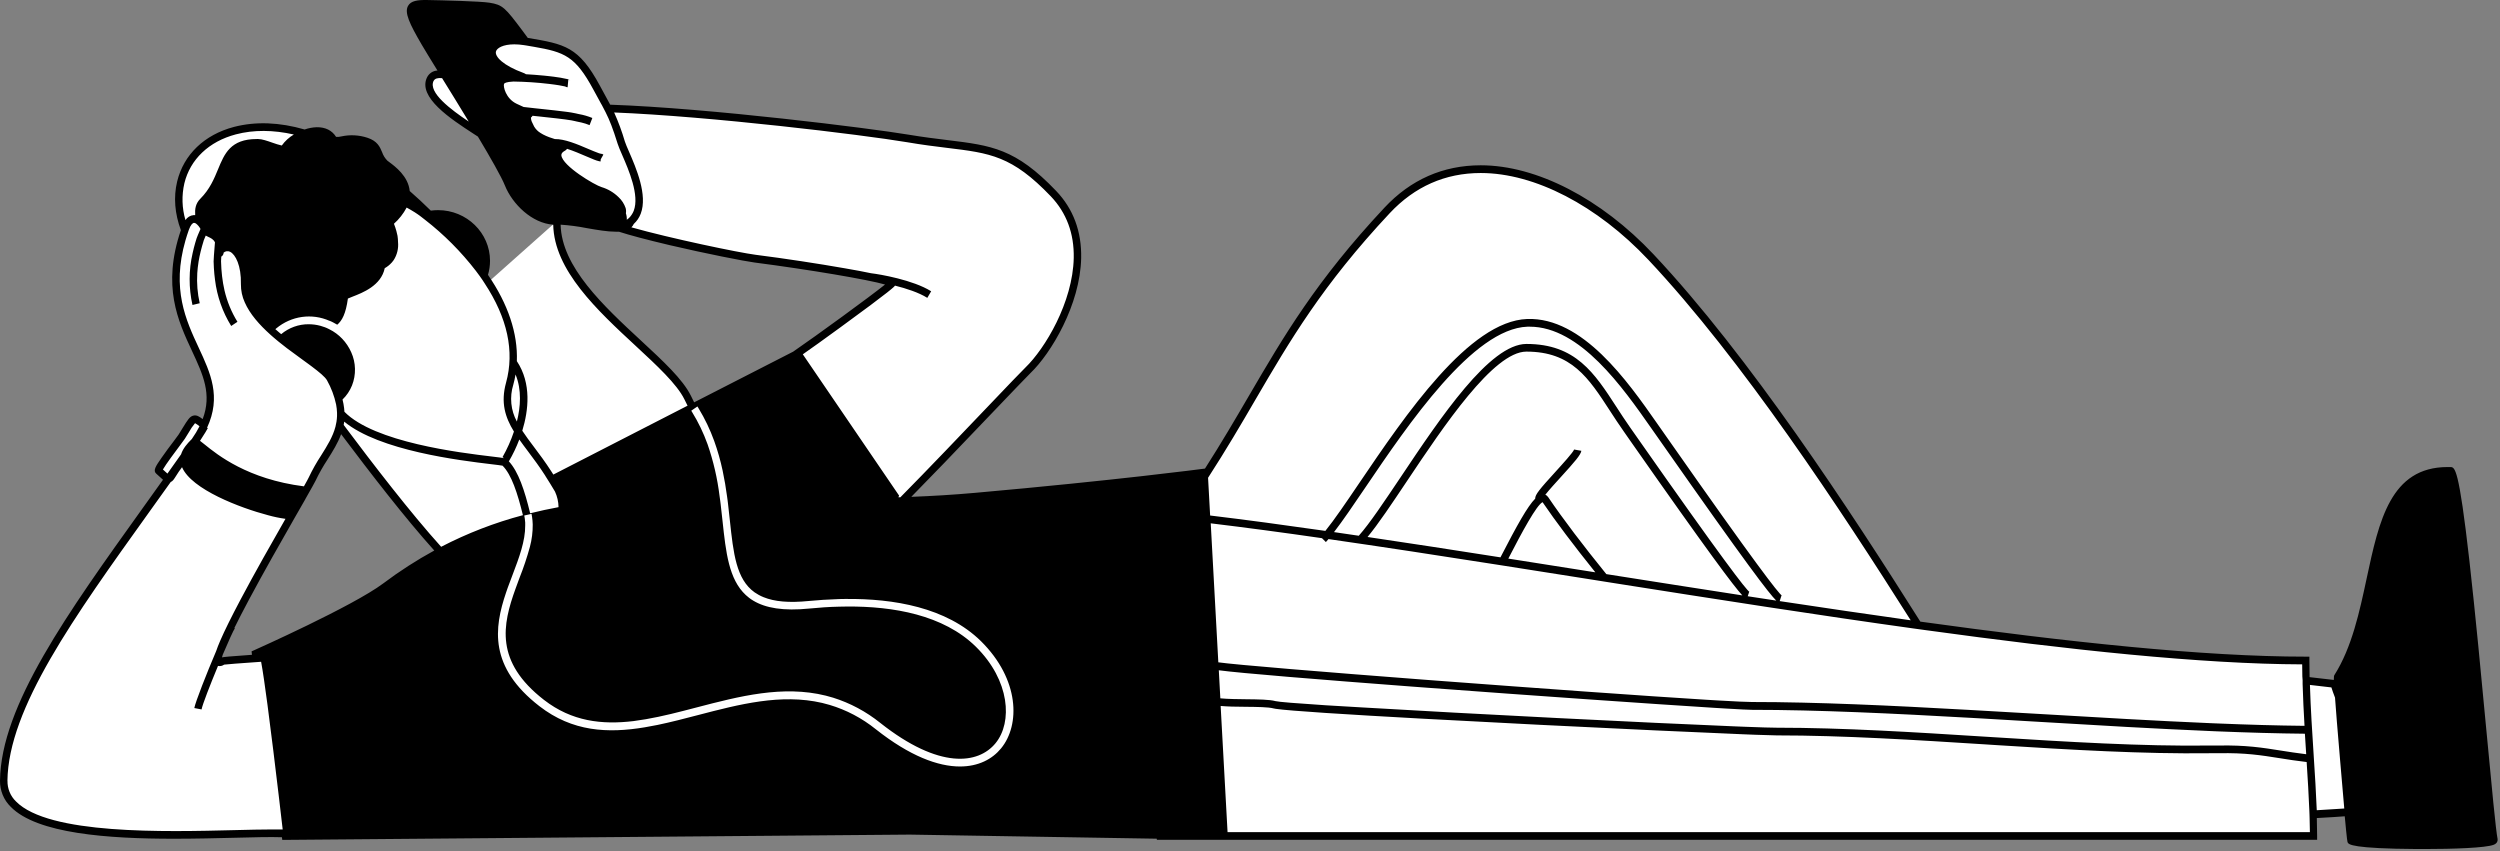
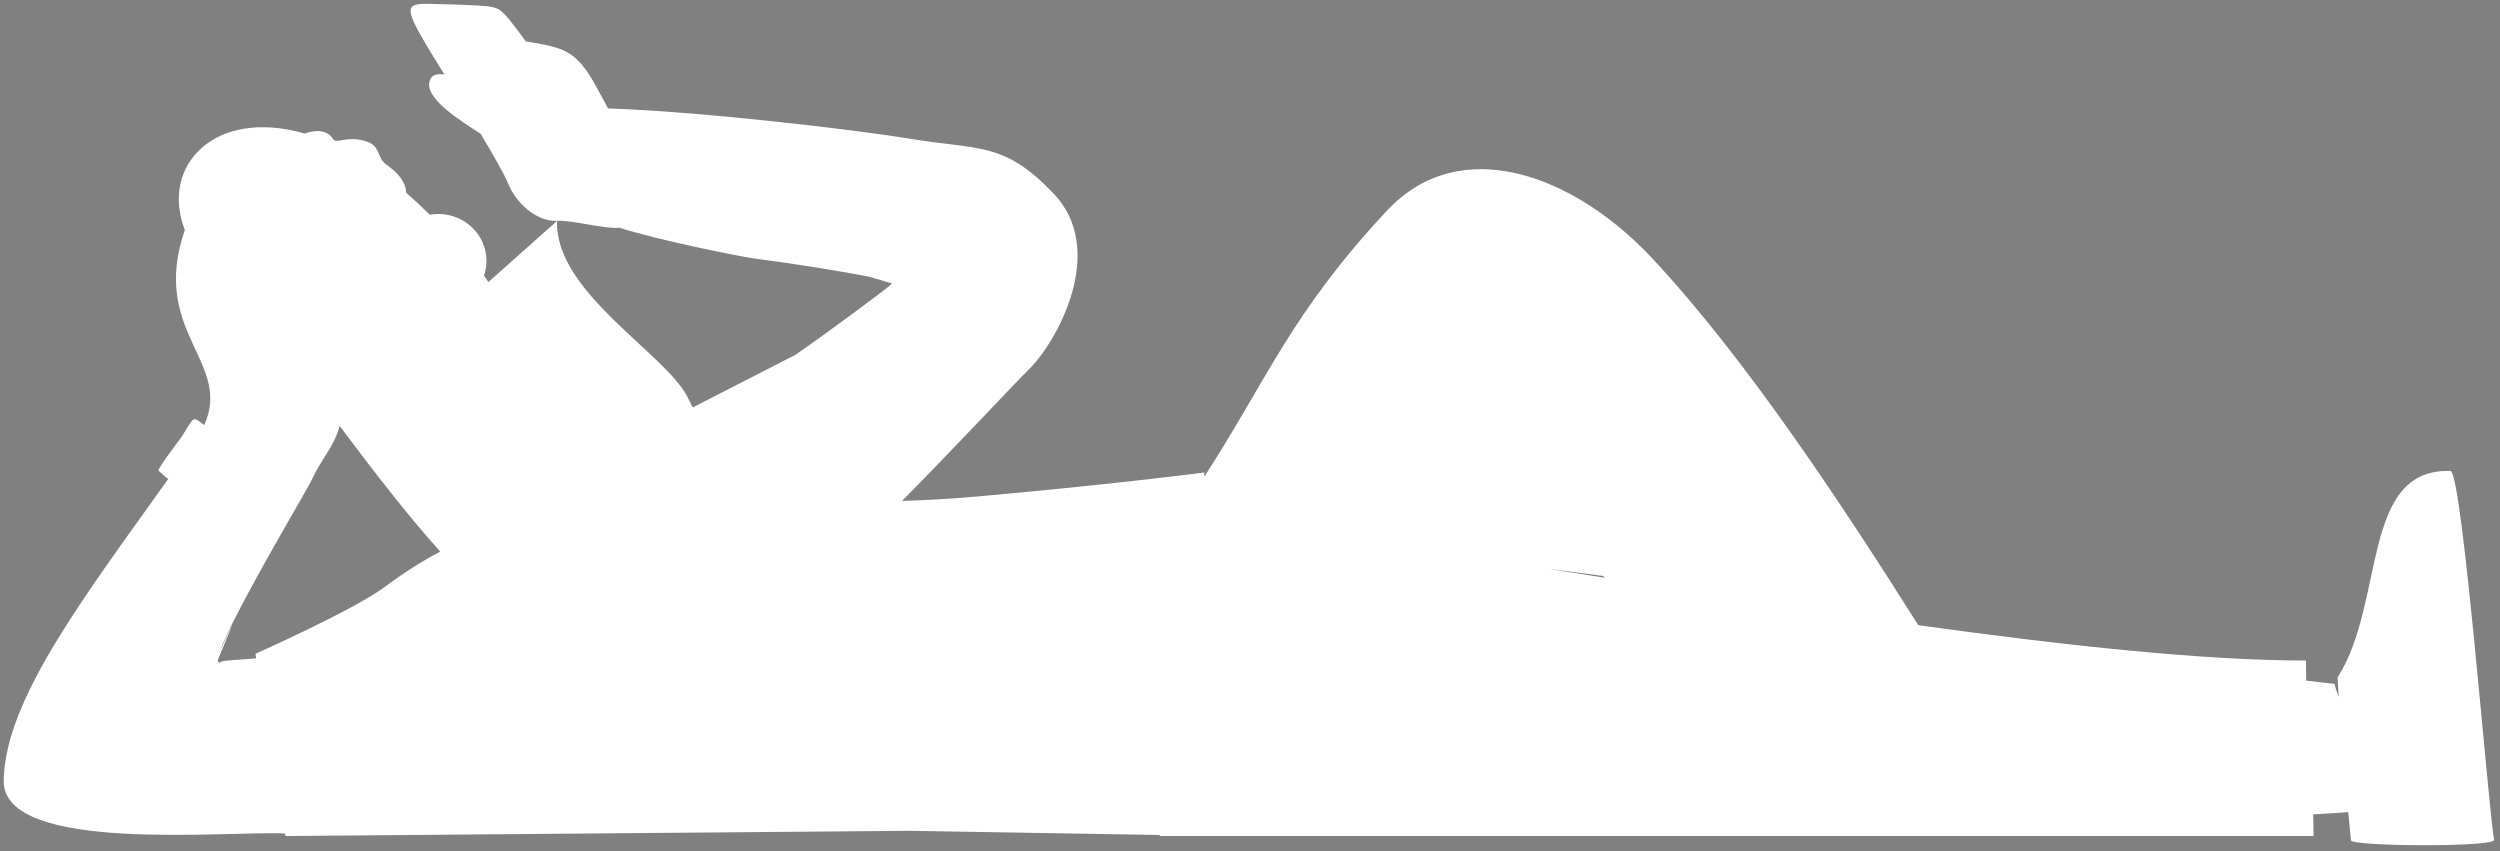
<svg xmlns="http://www.w3.org/2000/svg" width="552" height="188" viewBox="0 0 552 188" fill="none">
  <rect x="0" y="0" width="552" height="188" fill="#808080" stroke="none" />
  <path d="M63.029 184.596L62.937 184.039C50.361 183.37 0.609 188.608 0.821 172.376C1.053 154.55 18.657 131.699 37.185 105.699C36.821 105.661 36.305 105.072 35.025 103.942C34.625 103.572 39.693 97.097 40.117 96.429C43.009 91.818 42.477 91.86 45.089 93.862C51.405 79.957 33.013 73.253 40.813 50.796C35.265 36.43 47.613 23.774 67.257 29.494C69.657 28.609 72.253 28.634 73.521 30.661C74.321 31.961 76.521 29.797 80.893 31.225C83.957 32.226 83.097 34.286 84.977 36.085C85.557 36.641 89.561 38.922 89.697 42.577C91.405 44.059 93.133 45.662 94.897 47.407C95.512 47.3 96.134 47.246 96.757 47.245C102.641 47.245 107.409 51.872 107.409 57.583C107.408 58.689 107.226 59.788 106.869 60.83C107.201 61.304 107.525 61.782 107.841 62.272L123.001 48.777C122.429 64.519 147.065 78.083 151.861 87.777C152.229 88.529 152.593 89.256 152.949 89.97L175.633 78.341C181.949 74.009 196.621 63.177 196.925 62.633C196.931 62.617 196.931 62.599 196.925 62.583L192.189 61.171C186.141 59.925 175.425 58.23 166.713 57.096C163.489 56.681 145.113 52.976 136.805 50.285C133.205 50.588 126.725 48.599 122.993 48.761C118.373 48.968 113.901 44.74 112.241 40.604C111.441 38.643 109.013 34.374 106.133 29.547C101.853 26.715 93.069 21.503 95.033 17.457C95.525 16.452 96.689 16.24 98.133 16.46C96.217 13.362 94.645 10.816 93.861 9.474C89.441 1.903 89.581 0.752 94.373 0.852C98.125 0.919 106.093 1.135 107.973 1.434C110.513 1.849 110.901 2.202 114.773 7.34C115.205 7.913 115.645 8.514 116.093 9.142H116.125C124.421 10.542 127.221 10.92 131.757 19.322C132.857 21.357 133.625 22.719 134.257 23.941C155.749 24.651 190.761 28.924 200.417 30.557C216.417 33.227 221.549 31.151 232.629 42.734C244.629 55.286 233.353 75.637 227.001 81.738C224.881 83.778 208.633 101.089 199.165 110.608C204.425 110.442 209.821 110.151 215.373 109.657C246.917 106.849 265.881 104.332 265.881 104.332L265.929 105.225C279.725 83.944 285.061 69.137 306.285 46.472C322.425 29.228 347.433 38.581 364.529 56.743C385.729 79.271 407.989 113.378 423.553 138.041C456.209 142.568 486.481 145.845 509.153 145.845C509.153 147.307 509.177 148.794 509.213 150.285C512.833 150.7 515.473 151.008 515.473 151.008C515.692 151.985 516.002 152.937 516.397 153.853C516.209 151.29 516.117 149.624 516.177 149.529C526.765 132.77 521.209 103.381 541.061 103.988C543.677 104.067 549.533 179.94 550.705 185.447C550.905 187.075 519.981 186.917 519.105 185.588C519.077 185.547 518.837 183.017 518.501 179.317C516.445 179.483 513.701 179.649 510.737 179.811C510.797 181.472 510.829 183.063 510.829 184.596H256.097L256.049 184.359L200.849 183.441L63.029 184.596ZM49.177 145.97C49.309 145.887 53.945 145.554 56.557 145.376C56.481 144.869 56.429 144.516 56.409 144.354C56.409 144.354 78.237 134.643 85.073 129.51C88.921 126.613 92.978 124.028 97.209 121.781C90.249 114.138 81.901 103.269 74.977 94.016C74.021 98.252 70.857 101.471 68.909 105.803C68.717 106.218 67.893 107.692 66.689 109.807C66.389 110.363 66.017 111.003 65.661 111.601C60.409 120.767 50.525 137.958 48.461 144.051C49.733 141.081 50.861 138.651 51.189 138.195L48.089 145.745C48.113 146.323 48.441 146.443 49.177 145.97ZM353.977 127.172L341.721 125.573L354.285 127.558L353.977 127.172Z" fill="white" />
-   <path d="M62.337 185.451L62.241 184.861C59.749 184.774 56.029 184.861 51.809 184.978C47.733 185.077 43.145 185.194 38.425 185.194C23.901 185.194 8.153 184.097 2.361 178.133C1.6 177.394 0.997 176.498 0.591 175.502C0.184 174.506 -0.017 173.433 0.001 172.352C0.213 155.825 14.801 135.516 31.649 111.995C33.081 110.002 34.533 107.971 35.989 105.927C35.809 105.774 35.613 105.595 35.385 105.383C35.157 105.171 34.845 104.889 34.493 104.577C33.749 103.917 34.345 102.978 35.661 101.093C36.513 99.847 37.605 98.406 38.405 97.355C38.885 96.711 39.341 96.109 39.429 95.963C39.765 95.428 40.053 94.958 40.305 94.543C41.449 92.682 41.905 91.91 42.777 91.748C43.441 91.623 43.977 91.951 44.749 92.537C46.833 87.042 44.829 82.727 42.413 77.535C39.277 70.807 35.737 63.19 39.937 50.813C38.589 47.182 38.281 43.523 39.117 40.068C40.557 34.137 45.117 29.747 51.661 28.023C56.461 26.777 61.725 26.989 67.261 28.592C68.119 28.291 69.015 28.121 69.921 28.09C71.841 28.061 73.305 28.783 74.209 30.224C74.596 30.253 74.985 30.218 75.361 30.121C77.275 29.703 79.26 29.804 81.125 30.416C83.333 31.138 83.877 32.434 84.357 33.576C84.601 34.288 84.998 34.933 85.517 35.462C85.573 35.516 85.769 35.661 85.945 35.79C87.221 36.733 90.145 38.897 90.469 42.182C92.026 43.539 93.578 44.981 95.125 46.51C95.656 46.436 96.19 46.399 96.725 46.398C103.049 46.398 108.197 51.419 108.197 57.587C108.196 58.639 108.044 59.684 107.745 60.689C112.193 67.144 114.349 73.618 114.121 79.74C117.397 84.683 116.693 90.61 115.321 95.108C116.061 96.233 116.921 97.396 117.893 98.676C119.093 100.266 120.437 102.065 121.753 104.116L122.177 104.785L151.813 89.576L151.109 88.155C149.441 84.783 145.053 80.721 140.409 76.418C131.921 68.56 122.337 59.684 122.153 49.608C117.505 49.313 113.149 45.118 111.473 40.932C110.717 39.046 108.333 34.868 105.521 30.162L104.481 29.485C99.573 26.291 92.157 21.461 94.289 17.079C94.51 16.639 94.841 16.268 95.245 16.004C95.65 15.74 96.115 15.592 96.593 15.576C95.041 13.055 93.821 11.073 93.149 9.919C90.373 5.167 89.273 2.792 90.093 1.305C90.721 0.171 92.193 -0.037 94.373 0.005C97.501 0.059 106.057 0.271 108.085 0.599C110.985 1.064 111.509 1.645 115.401 6.829C115.769 7.319 116.149 7.834 116.533 8.37C124.713 9.744 127.777 10.264 132.453 18.919C132.885 19.721 133.253 20.414 133.605 21.037C134.037 21.822 134.405 22.495 134.733 23.114C156.797 23.882 192.089 28.314 200.529 29.722C203.857 30.279 206.729 30.631 209.261 30.939C218.913 32.123 224.229 32.77 233.193 42.153C236.981 46.111 238.841 51.103 238.721 56.984C238.513 67.293 232.057 78.042 227.521 82.382C226.681 83.188 223.521 86.535 219.477 90.743C210.945 99.689 205.165 105.695 201.213 109.703C205.785 109.528 210.457 109.25 215.265 108.822C246.429 106.052 265.553 103.527 265.741 103.502L266.061 103.46C269.697 97.778 272.761 92.533 275.777 87.37C283.405 74.304 290.613 61.96 305.669 45.874C311.481 39.644 318.633 36.508 326.917 36.496H326.961C339.261 36.496 353.509 43.839 365.089 56.145C386.241 78.623 408.469 112.631 424.013 137.256C456.577 141.771 486.473 144.989 509.113 144.989H509.913V145.841C509.913 147.054 509.933 148.279 509.957 149.512C512.637 149.807 514.673 150.052 515.305 150.131C515.305 149.301 515.357 149.176 515.433 149.06C519.301 142.946 520.973 135.134 522.589 127.574C525.281 115.006 527.825 103.124 540.421 103.124C540.629 103.124 540.821 103.124 541.049 103.124C542.045 103.153 542.905 103.182 545.245 123.812C546.541 135.275 547.929 149.978 549.045 161.81C550.141 173.44 551.089 183.466 551.469 185.252V185.327C551.501 185.572 551.469 186.186 550.605 186.527C548.817 187.225 541.561 187.466 535.289 187.466H533.733C519.241 187.37 518.645 186.448 518.389 186.053C518.309 185.925 518.233 185.808 517.721 180.239C516.197 180.355 514.197 180.484 511.553 180.625C511.597 181.991 511.621 183.321 511.621 184.604V185.435H271.117H270.245H255.445L255.393 185.185L200.869 184.28L62.337 185.451ZM516.685 167.745C516.109 161.013 515.765 156.752 515.573 154.04C515.205 153.076 514.941 152.341 514.773 151.784C513.201 151.593 511.613 151.406 510.033 151.232C510.189 156.411 510.529 161.694 510.865 166.853C511.137 171.068 511.397 175.122 511.541 178.897C513.817 178.768 515.909 178.64 517.613 178.519C517.381 175.965 517.085 172.464 516.685 167.745ZM508.357 149.338C508.357 148.453 508.325 147.573 508.321 146.692C486.029 146.618 456.921 143.507 425.229 139.142L423.081 138.847C401.529 135.852 378.837 132.297 356.317 128.742L353.853 128.351L350.253 127.778C344.181 126.817 338.181 125.872 332.253 124.941L330.533 124.671C317.605 122.644 305.109 120.726 293.333 119.031C293.133 119.264 292.933 119.488 292.753 119.687L291.893 118.828C283.273 117.582 275.045 116.485 267.329 115.551L269.005 146.24C272.761 146.775 292.373 148.387 314.605 150.086L317.293 150.289C339.329 151.95 363.369 153.686 376.809 154.509L379.309 154.658C383.093 154.878 385.741 155.003 386.853 155.003C401.021 155.003 417.553 155.776 434.345 156.723L436.381 156.839C441.181 157.113 446.021 157.4 450.813 157.67C463.285 158.409 476.013 159.165 487.977 159.671L488.777 159.705L489.597 159.738C496.333 160.016 502.797 160.203 508.837 160.265C508.657 157.184 508.505 154.094 508.417 151.037C508.417 150.75 508.417 150.468 508.417 150.206L508.357 149.338ZM120.397 105.038C119.117 103.037 117.845 101.342 116.613 99.697C115.925 98.784 115.265 97.903 114.661 97.039C114.032 98.709 113.263 100.318 112.365 101.849L112.309 101.811C114.461 104.116 115.837 108.266 117.057 113.337C119.132 112.819 121.221 112.366 123.325 111.979C123.307 110.793 123.043 109.626 122.549 108.556C121.853 107.369 121.121 106.189 120.385 105.038H120.397ZM1.653 172.385C1.635 173.241 1.792 174.091 2.115 174.878C2.438 175.666 2.919 176.374 3.525 176.953C10.725 184.326 36.417 183.678 51.781 183.291C54.981 183.208 57.725 183.142 59.957 183.142C60.685 183.142 61.353 183.142 61.957 183.142H62.417C62.257 181.746 61.941 179.009 61.537 175.608C60.845 169.764 59.901 161.96 59.065 155.643C58.517 151.514 58.013 148.021 57.657 146.132H57.517L56.717 146.19L55.893 146.248C53.145 146.439 50.153 146.663 49.493 146.75C49.297 146.891 49.075 146.989 48.841 147.038C48.608 147.087 48.367 147.087 48.133 147.037C46.405 151.19 44.697 155.576 44.505 156.644L42.905 156.336C43.137 155.028 45.625 148.69 47.741 143.727C47.949 143.104 48.245 142.348 48.641 141.43C49.589 139.241 51.089 136.209 53.097 132.417C56.189 126.574 60.037 119.791 63.033 114.558C61.731 114.379 60.441 114.111 59.173 113.756C53.085 112.153 42.289 108.079 40.193 103.153C39.699 103.803 39.237 104.48 38.809 105.18C38.409 105.811 38.137 106.26 37.693 106.426C36.093 108.639 34.541 110.832 32.997 112.988C16.285 136.309 1.849 156.415 1.641 172.385H1.653ZM301.069 156.216C324.901 157.64 364.269 159.622 382.757 160.369L385.357 160.473C388.765 160.606 391.189 160.677 392.285 160.677C406.933 160.677 422.769 161.673 438.109 162.645L438.589 162.674L440.189 162.774C456.337 163.796 472.925 164.809 487.905 164.614H488.725H489.545H489.869C495.869 164.493 499.617 165.092 503.609 165.727C505.349 166.001 507.141 166.288 509.209 166.533C509.113 165.033 509.013 163.522 508.921 162.006C502.857 161.947 496.341 161.756 489.565 161.482L488.765 161.449L487.945 161.412C475.945 160.905 463.201 160.166 450.705 159.41C446.305 159.148 441.905 158.886 437.505 158.633L435.465 158.517C418.265 157.541 401.321 156.731 386.849 156.731C386.185 156.731 384.145 156.627 381.053 156.444L378.525 156.291C365.241 155.46 338.725 153.616 314.977 151.838L311.593 151.585C291.373 150.056 273.789 148.628 269.113 147.996L269.449 154.193C271.117 154.351 273.381 154.376 275.109 154.393C277.797 154.422 280.337 154.447 281.633 154.808C282.277 154.986 286.393 155.31 292.689 155.722C295.133 155.855 297.961 156.029 301.057 156.216H301.069ZM186.757 132.251C186.185 132.251 185.625 132.251 185.061 132.284C182.801 132.351 180.613 132.509 178.553 132.7C174.173 133.144 170.981 132.828 168.621 131.869C168.244 131.721 167.876 131.548 167.521 131.35C167.209 131.183 166.908 130.997 166.617 130.793C162.545 127.886 161.933 122.171 161.153 114.915C161.029 113.752 160.901 112.548 160.753 111.306C160.721 111.023 160.685 110.737 160.649 110.45C160.613 110.164 160.573 109.885 160.533 109.599C160.285 107.759 159.973 105.861 159.557 103.913C159.082 101.682 158.458 99.488 157.689 97.347C156.786 94.851 155.641 92.458 154.273 90.203C154.181 90.049 154.089 89.895 153.989 89.742L153.829 89.854L152.629 90.685L152.805 90.971C154.188 93.215 155.337 95.606 156.233 98.102C157.521 101.821 158.412 105.674 158.889 109.595C158.929 109.877 158.969 110.164 159.005 110.425L159.113 111.277C159.269 112.573 159.405 113.848 159.541 115.094C160.273 121.918 160.917 127.907 164.669 131.383C164.905 131.603 165.153 131.798 165.413 132.01C165.673 132.222 166.001 132.426 166.317 132.621C169.029 134.257 172.949 134.951 178.717 134.365C180.817 134.153 183.053 133.996 185.357 133.95C185.913 133.95 186.473 133.925 187.037 133.921C197.137 133.854 208.305 135.732 215.473 142.796C223.025 150.239 223.609 159.476 219.809 164.107C216.009 168.738 207.409 169.922 194.385 159.634C191.262 157.121 187.72 155.226 183.937 154.044C183.397 153.878 182.861 153.732 182.337 153.599C172.829 151.244 163.205 153.749 153.805 156.203C150.005 157.2 146.269 158.176 142.605 158.803C141.685 158.961 140.769 159.098 139.861 159.219C132.889 160.049 126.261 159.298 120.125 154.546C109.197 146.082 110.957 137.933 113.825 130C113.953 129.639 114.089 129.277 114.225 128.912L114.625 127.815L114.721 127.562C115.61 125.335 116.372 123.057 117.005 120.738C117.433 119.129 117.642 117.465 117.625 115.796C117.625 115.513 117.601 115.235 117.577 114.965C117.553 114.695 117.517 114.379 117.473 114.089C117.437 113.881 117.405 113.673 117.361 113.457L117.101 113.52L115.761 113.823C115.805 114.047 115.841 114.271 115.873 114.496C115.917 114.791 115.949 115.085 115.965 115.38C115.965 115.592 115.965 115.796 115.965 116.016C115.997 119.455 114.621 123.114 113.165 126.947C112.941 127.533 112.721 128.123 112.501 128.717C112.369 129.074 112.237 129.431 112.101 129.788C111.965 130.145 111.857 130.49 111.737 130.843C109.077 138.68 107.921 147.265 119.097 155.921C126.393 161.574 134.189 161.952 142.365 160.589C143.289 160.436 144.213 160.261 145.165 160.07C148.121 159.455 151.121 158.675 154.165 157.877C163.205 155.518 172.457 153.105 181.521 155.202C182.065 155.331 182.613 155.477 183.161 155.639C186.863 156.74 190.329 158.564 193.373 161.013C200.909 166.977 207.149 169.241 211.961 169.241C216.041 169.241 219.093 167.617 221.041 165.237C225.277 160.074 225.153 150.027 216.589 141.563C208.981 134.091 197.249 132.147 186.745 132.251H186.757ZM76.005 93.089C75.973 93.339 75.933 93.584 75.885 93.825C82.513 102.671 90.613 113.2 97.405 120.734C103.167 117.746 109.22 115.405 115.461 113.752C114.261 108.868 112.937 104.781 110.965 102.821C110.593 102.75 109.585 102.63 108.525 102.501C101.553 101.666 83.749 99.519 75.993 93.089H76.005ZM67.437 110.184C67.173 110.675 66.825 111.281 66.381 112.029L65.949 112.784C65.725 113.2 65.489 113.586 65.253 113.997C65.218 114.088 65.169 114.172 65.109 114.246C62.069 119.563 58.197 126.362 54.937 132.471C53.605 134.963 52.569 136.99 51.757 138.643L51.857 138.726C51.565 139.112 50.457 141.563 49.189 144.541C49.109 144.786 49.053 144.985 49.013 145.147C49.457 145.048 50.789 144.919 55.621 144.582C55.621 144.537 55.621 144.495 55.621 144.462L55.545 143.822L56.113 143.569C56.329 143.473 77.933 133.838 84.617 128.82C88.202 126.123 91.967 123.696 95.885 121.556C89.377 114.317 81.833 104.528 75.317 95.864C74.597 97.841 73.473 99.631 72.321 101.462C71.328 102.966 70.439 104.542 69.661 106.176C69.449 106.604 68.729 107.9 67.425 110.184H67.437ZM43.885 76.796C46.465 82.336 48.917 87.594 45.713 94.456L45.901 94.501C45.869 94.638 45.101 95.897 44.161 97.334C44.465 97.554 44.797 97.824 45.181 98.136C48.021 100.432 54.665 105.803 67.105 107.385C67.665 106.388 68.049 105.695 68.161 105.441C68.972 103.732 69.9 102.084 70.937 100.511C72.253 98.414 73.489 96.445 74.073 94.202C74.167 93.844 74.242 93.481 74.297 93.114C74.362 92.702 74.403 92.286 74.417 91.868C74.417 91.627 74.417 91.382 74.417 91.133C74.417 90.834 74.385 90.527 74.349 90.211C74.313 89.895 74.269 89.613 74.213 89.306C73.817 87.438 73.142 85.645 72.213 83.993C71.813 83.246 70.481 82.15 68.841 80.92L68.165 80.418L67.501 79.932L66.725 79.367C65.649 78.586 64.497 77.747 63.337 76.875C62.785 76.451 62.234 76.018 61.685 75.575L61.549 75.467L60.937 74.96C60.721 74.781 60.509 74.599 60.301 74.42L59.965 74.125L59.677 73.868C57.277 71.708 55.161 69.324 54.045 66.766C53.47 65.51 53.179 64.135 53.193 62.745C53.289 58.65 51.993 56.166 50.793 55.589C50.565 55.479 50.311 55.438 50.061 55.472C49.811 55.505 49.576 55.61 49.381 55.776C49.376 55.957 49.325 56.135 49.234 56.29C49.143 56.445 49.014 56.573 48.861 56.66C48.825 57.155 48.801 57.545 48.805 57.678C48.833 58.841 48.909 59.946 49.033 61.001C49.154 62.053 49.333 63.097 49.569 64.128C50.144 66.587 51.11 68.928 52.429 71.056L51.049 71.974C49.145 68.901 47.925 65.426 47.477 61.802C47.361 60.972 47.281 60.075 47.225 59.165C47.197 58.691 47.177 58.21 47.165 57.715C47.165 57.3 47.273 55.826 47.429 53.932C47.429 53.791 47.453 53.649 47.465 53.516C47.133 52.831 46.569 52.569 45.981 52.3C45.793 52.212 45.605 52.121 45.425 52.017C45.209 52.52 45.025 52.931 44.977 53.097V53.126C44.717 53.957 44.497 54.746 44.305 55.527C44.113 56.307 43.969 57.009 43.849 57.732C43.849 57.798 43.849 57.869 43.821 57.935C43.695 58.721 43.607 59.513 43.557 60.307C43.42 62.538 43.602 64.777 44.097 66.952L42.497 67.339C41.648 63.564 41.662 59.635 42.537 55.867C42.697 55.133 42.886 54.384 43.105 53.62C43.193 53.321 43.285 53.018 43.381 52.715C43.381 52.673 43.405 52.632 43.421 52.59C43.505 52.32 43.821 51.581 44.261 50.58V50.534L44.233 50.489C43.999 50.059 43.683 49.683 43.305 49.384C43.173 49.274 43.01 49.213 42.841 49.209C42.549 49.209 42.093 49.625 41.697 50.75C41.413 51.552 41.165 52.333 40.945 53.093C37.853 63.825 41.045 70.69 43.885 76.796ZM106.481 61.748C106.297 61.483 106.113 61.217 105.921 60.951C105.649 60.573 105.373 60.195 105.081 59.817C101.806 55.569 98.024 51.772 93.825 48.516C93.533 48.287 93.257 48.1 93.025 47.893C92.793 47.685 92.445 47.477 92.225 47.307C92.005 47.137 91.773 47.004 91.605 46.892C90.994 46.51 90.388 46.155 89.785 45.829C89.066 47.185 88.117 48.397 86.985 49.405C87.201 49.965 87.385 50.493 87.517 50.995C87.621 51.373 87.705 51.73 87.773 52.075C87.841 52.528 87.878 52.984 87.885 53.442C88.023 54.856 87.678 56.277 86.909 57.454C86.677 57.789 86.409 58.096 86.109 58.367C85.872 58.59 85.618 58.791 85.349 58.97C85.213 59.057 85.081 59.14 84.949 59.215C84.149 63.073 80.053 64.647 77.825 65.507C77.469 65.644 77.049 65.806 76.813 65.922C76.361 69.282 75.513 70.823 74.461 71.695C74.208 71.538 73.941 71.388 73.661 71.247C73.377 71.093 73.081 70.948 72.781 70.832H72.741C70.824 69.986 68.722 69.694 66.659 69.987C64.595 70.279 62.646 71.145 61.017 72.493L60.797 72.68L61.277 73.095L61.429 73.228C61.645 73.415 61.865 73.598 62.085 73.781C63.807 72.348 65.951 71.575 68.157 71.592C69.036 71.594 69.911 71.711 70.761 71.941C71.089 72.029 71.412 72.134 71.729 72.256C71.869 72.31 72.013 72.364 72.153 72.427C72.293 72.489 72.529 72.605 72.717 72.701C74.855 73.754 76.567 75.555 77.553 77.788C78.068 78.929 78.35 80.168 78.379 81.427C78.409 82.686 78.186 83.938 77.725 85.103C77.251 86.284 76.535 87.345 75.629 88.213C75.713 88.537 75.781 88.853 75.837 89.165C75.893 89.476 75.945 89.812 75.981 90.124C76.017 90.435 76.033 90.66 76.049 90.921C82.685 97.679 101.553 99.959 108.685 100.81C110.149 100.985 110.885 101.076 111.293 101.159L110.953 100.935C111.975 99.147 112.821 97.256 113.477 95.291C111.529 92.109 110.525 88.894 111.737 84.492C113.645 77.568 112.045 70.196 106.997 62.542C106.841 62.284 106.661 62.022 106.481 61.748ZM340.597 110.878C339.293 111.501 336.077 117.428 333.037 123.338L350.465 126.088L352.249 126.366C347.521 120.481 343.429 115.056 340.597 110.878ZM338.973 110.097C338.921 109.233 339.989 107.967 343.437 104.183C345.001 102.463 347.369 99.859 347.565 99.253L349.165 99.54C349.017 100.441 347.733 101.928 344.613 105.354C343.521 106.55 342.033 108.183 341.205 109.242C341.469 109.353 341.694 109.544 341.853 109.79C345.093 114.587 349.653 120.564 354.677 126.765C364.677 128.343 374.733 129.925 384.705 131.462C382.797 129.385 377.381 122.196 360.021 97.405L358.573 95.328C357.477 93.779 356.477 92.238 355.513 90.759C350.757 83.424 347.001 77.635 337.025 77.635C329.769 77.635 318.737 94.14 310.681 106.193C307.301 111.248 304.325 115.704 301.953 118.566C311.385 119.966 321.213 121.473 331.301 123.064C334.989 115.912 337.277 111.813 338.973 110.097ZM300.017 118.292C302.417 115.605 305.617 110.787 309.349 105.234C318.073 92.184 328.949 75.944 337.041 75.944C347.889 75.944 352.061 82.374 356.889 89.821C357.845 91.295 358.837 92.823 359.909 94.348C360.181 94.73 360.681 95.444 361.365 96.424C380.485 123.712 385.489 130.145 386.321 130.735C386.289 130.713 386.254 130.696 386.217 130.685L385.897 131.649L392.197 132.612C390.597 131.043 385.665 124.605 367.169 98.206C366.493 97.243 366.001 96.545 365.733 96.159L364.589 94.531C358.329 85.584 348.909 72.132 337.757 72.132H337.269C325.249 72.547 310.925 93.687 301.449 107.668C298.829 111.534 296.473 115.002 294.549 117.49C296.357 117.756 298.177 118.018 300.017 118.292ZM509.961 180.708C509.961 180.422 509.961 180.143 509.937 179.852C509.913 179.562 509.913 179.283 509.905 179.022C509.773 175.624 509.549 172.011 509.309 168.256C507.081 167.999 505.181 167.7 503.345 167.405C499.257 166.757 495.725 166.192 489.885 166.313H489.521C489.249 166.313 488.973 166.313 488.701 166.313H487.901C473.273 166.504 457.153 165.548 441.397 164.556L439.297 164.423L438.497 164.369C423.033 163.389 407.045 162.375 392.293 162.375C391.665 162.375 390.049 162.325 387.657 162.238L384.801 162.126C365.501 161.341 315.377 158.92 292.605 157.412C287.105 157.047 283.201 156.735 281.713 156.515C281.535 156.493 281.359 156.46 281.185 156.415C280.093 156.112 277.537 156.087 275.069 156.062C272.813 156.062 270.965 156.004 269.521 155.875L269.569 156.785L269.661 158.475L271.045 183.736H510.025C510.017 182.756 509.993 181.742 509.961 180.708ZM43.065 93.438C42.543 94.063 42.082 94.741 41.689 95.461C41.433 95.876 41.141 96.354 40.801 96.894C40.681 97.085 40.361 97.517 39.701 98.397C38.725 99.697 36.597 102.551 35.969 103.66L36.473 104.121C36.645 104.278 36.817 104.436 36.969 104.569C37.972 103.163 38.976 101.745 39.981 100.316C40.381 99.033 41.361 97.928 42.225 97.064C42.252 97.037 42.282 97.012 42.313 96.989L42.425 96.827C43.028 95.968 43.571 95.064 44.049 94.124C43.744 93.862 43.414 93.632 43.065 93.438ZM52.065 29.672C46.133 31.238 41.993 35.179 40.709 40.471C40.088 43.152 40.171 45.958 40.949 48.595C41.15 48.283 41.417 48.023 41.728 47.833C42.04 47.643 42.389 47.529 42.749 47.498C42.865 47.488 42.981 47.488 43.097 47.498C43.009 46.182 43.161 44.948 44.253 43.86C46.321 41.783 47.285 39.462 48.137 37.393C49.557 33.95 50.897 30.698 56.689 30.698H57.017C57.837 30.698 59.045 31.113 60.217 31.529C60.872 31.768 61.54 31.969 62.217 32.131C62.932 31.137 63.84 30.31 64.881 29.701C60.333 28.675 56.009 28.63 52.065 29.672ZM113.833 82.685C113.705 83.454 113.537 84.215 113.329 84.965C112.912 86.302 112.768 87.713 112.906 89.111C113.043 90.508 113.46 91.86 114.129 93.081C114.941 89.85 115.225 86.074 113.833 82.685ZM141.485 75.159C146.453 79.761 150.745 83.732 152.553 87.387L153.269 88.836L175.129 77.647C180.409 74.013 192.093 65.503 195.421 62.824C191.789 61.757 178.797 59.547 166.585 57.961C164.465 57.686 155.917 56.017 147.857 54.127C142.585 52.881 139.057 51.93 136.657 51.161C136.429 51.161 136.193 51.161 135.949 51.161C134.113 51.161 131.853 50.771 129.549 50.368C127.645 49.991 125.72 49.737 123.785 49.608C123.997 58.949 133.281 67.563 141.485 75.159ZM132.809 23.068L132.165 21.885C131.821 21.258 131.437 20.56 131.005 19.758C127.025 12.386 124.645 11.505 117.897 10.334L116.749 10.139L116.253 10.052L115.957 10.006L115.601 9.952C114.927 9.848 114.247 9.794 113.565 9.79C111.053 9.79 109.693 10.621 109.505 11.377C109.233 12.481 111.033 14.438 115.621 16.12C115.802 16.184 115.973 16.274 116.129 16.39C117.361 16.46 118.761 16.564 120.129 16.697C120.485 16.73 120.841 16.768 121.189 16.809C121.537 16.851 121.901 16.892 122.245 16.934C123.27 17.057 124.289 17.234 125.297 17.465C125.426 17.492 125.547 17.546 125.655 17.624C125.762 17.702 125.853 17.802 125.921 17.918C125.823 17.75 125.667 17.628 125.485 17.578L125.329 19.272C125.133 19.262 124.943 19.199 124.777 19.089C124.377 18.998 123.937 18.911 123.429 18.828C123.093 18.774 122.737 18.72 122.361 18.67C121.985 18.62 121.661 18.579 121.293 18.533C118.661 18.217 116.015 18.041 113.365 18.005C111.765 18.084 111.365 18.346 111.293 18.525C111.065 19.056 111.653 21.781 114.093 22.923C114.713 23.214 115.209 23.438 115.613 23.621C116.205 23.7 117.213 23.808 118.253 23.92L119.245 24.024C121.553 24.269 123.577 24.489 125.069 24.688L125.441 24.738L126.129 24.842C126.573 24.912 126.929 24.983 127.201 25.049L127.393 25.099C127.539 25.139 127.688 25.171 127.837 25.195C128.847 25.374 129.836 25.661 130.789 26.05L130.177 27.629C129.593 27.387 128.991 27.193 128.377 27.051C128.057 26.972 127.769 26.919 127.533 26.873L127.297 26.823C127.174 26.801 127.053 26.772 126.933 26.736C126.687 26.669 126.437 26.616 126.185 26.578C124.633 26.308 121.489 25.976 119.077 25.718L118.409 25.648L117.585 25.56C117.507 25.712 117.395 25.842 117.257 25.938L117.233 25.959C117.238 26.363 117.342 26.759 117.537 27.11C117.637 27.342 117.765 27.608 117.937 27.94C118.285 28.529 118.771 29.018 119.349 29.361C119.529 29.48 119.714 29.589 119.905 29.689C120.342 29.921 120.794 30.122 121.257 30.291C121.685 30.453 122.109 30.594 122.509 30.706C124.621 30.656 127.461 31.84 129.817 32.854L130.081 32.966L131.077 33.381C131.529 33.572 131.953 33.738 132.277 33.846C132.428 33.902 132.583 33.942 132.741 33.967H132.929L133.225 34.145L132.825 34.847L132.641 35.188L132.605 35.653C132.517 35.653 132.421 35.628 132.317 35.607C131.92 35.516 131.531 35.391 131.153 35.233C130.685 35.051 130.125 34.818 129.441 34.519C128.173 33.975 126.641 33.31 125.205 32.858C125.091 33.035 124.933 33.178 124.749 33.273C123.913 33.726 123.949 34.129 123.949 34.299C124.189 36.654 131.337 40.886 132.841 41.318C134.241 41.736 135.523 42.497 136.581 43.536C137.292 44.192 137.83 45.025 138.145 45.957C138.221 46.227 138.25 46.508 138.233 46.788C138.227 46.887 138.214 46.986 138.193 47.083C138.35 47.547 138.419 48.037 138.397 48.528C138.565 48.409 138.726 48.279 138.877 48.138C139.095 47.927 139.289 47.691 139.457 47.436C139.646 47.162 139.803 46.867 139.925 46.555C141.241 43.112 138.821 37.538 137.373 34.208C136.925 33.182 136.573 32.372 136.385 31.77C135.277 28.247 134.641 26.619 133.709 24.767C133.461 24.248 133.165 23.691 132.825 23.068H132.809ZM95.737 17.86C94.489 20.427 99.581 24.223 103.497 26.844C101.497 23.521 99.385 20.132 97.613 17.258C96.713 17.162 96.021 17.308 95.753 17.86H95.737ZM218.329 89.547C222.369 85.314 225.557 81.971 226.425 81.136C230.729 76.983 236.881 66.761 237.081 56.951C237.189 51.552 235.481 46.983 232.029 43.357C223.469 34.407 218.657 33.805 209.069 32.646C206.521 32.334 203.629 31.981 200.269 31.4C190.181 29.714 156.821 25.681 135.605 24.834C136.539 26.909 137.329 29.05 137.969 31.242C138.129 31.753 138.485 32.567 138.893 33.506C140.445 37.086 143.045 43.058 141.473 47.187C141.141 48.057 140.614 48.833 139.937 49.45C139.81 49.731 139.632 49.983 139.413 50.194C148.005 52.628 163.093 55.772 166.809 56.253C173.341 57.084 180.717 58.218 186.541 59.24C188.981 59.655 190.865 60.025 192.337 60.332C194.245 60.552 201.637 61.815 205.601 64.315L204.749 65.769C202.861 64.581 200.105 63.692 197.613 63.065C197.509 63.252 197.073 63.896 185.505 72.319C181.725 75.076 179.105 76.954 177.261 78.233L198.525 109.437L198.357 109.802H198.801C204.637 103.905 212.941 95.195 218.329 89.547ZM363.929 57.337C352.649 45.355 338.841 38.203 326.973 38.203H326.933C319.105 38.203 312.349 41.198 306.857 47.066C291.933 63.015 284.773 75.276 277.193 88.255C273.993 93.762 270.701 99.369 266.741 105.491L267.197 113.823C275.197 114.786 283.697 115.937 292.641 117.22C294.617 114.778 297.193 110.99 300.101 106.692C310.345 91.582 324.373 70.89 337.209 70.433C349.441 70.018 359.357 84.139 365.913 93.525L367.053 95.149C367.321 95.527 367.817 96.233 368.489 97.197C387.621 124.505 392.629 130.939 393.461 131.528C393.428 131.509 393.393 131.492 393.357 131.479L392.957 132.725C402.741 134.207 412.421 135.632 421.885 136.961C406.413 112.506 384.633 79.338 363.933 57.337H363.929Z" fill="black" />
</svg>